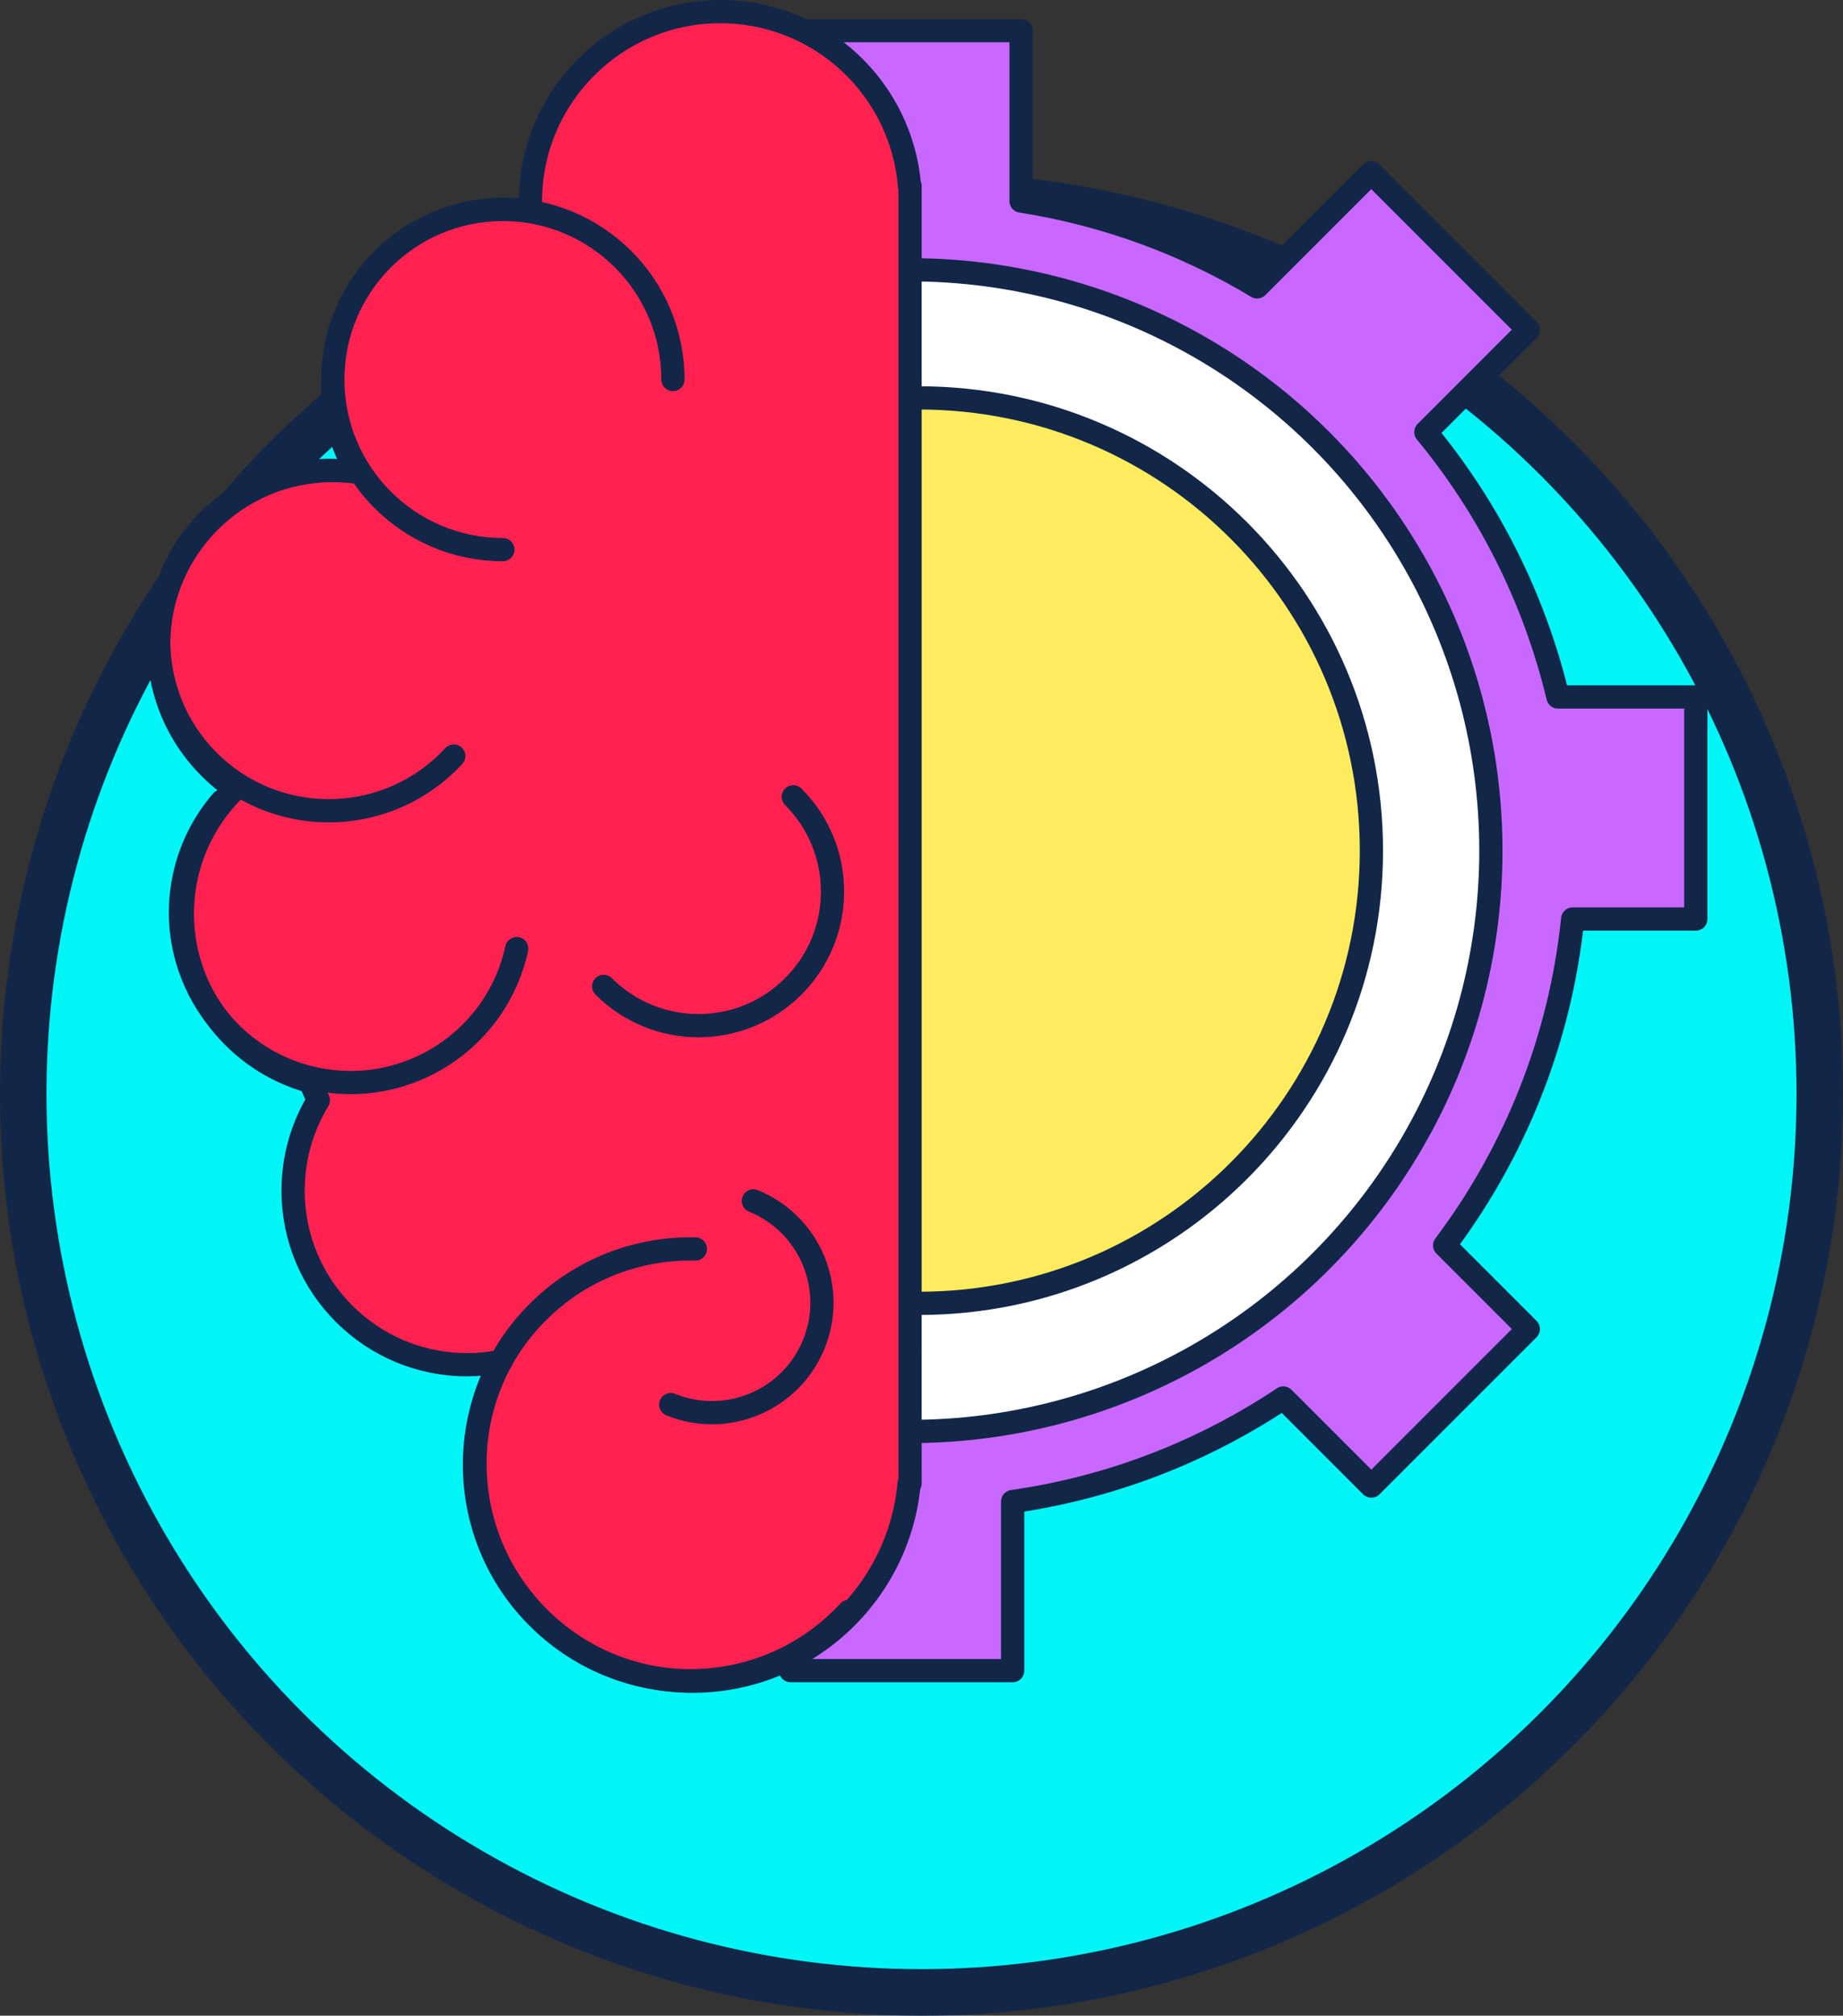
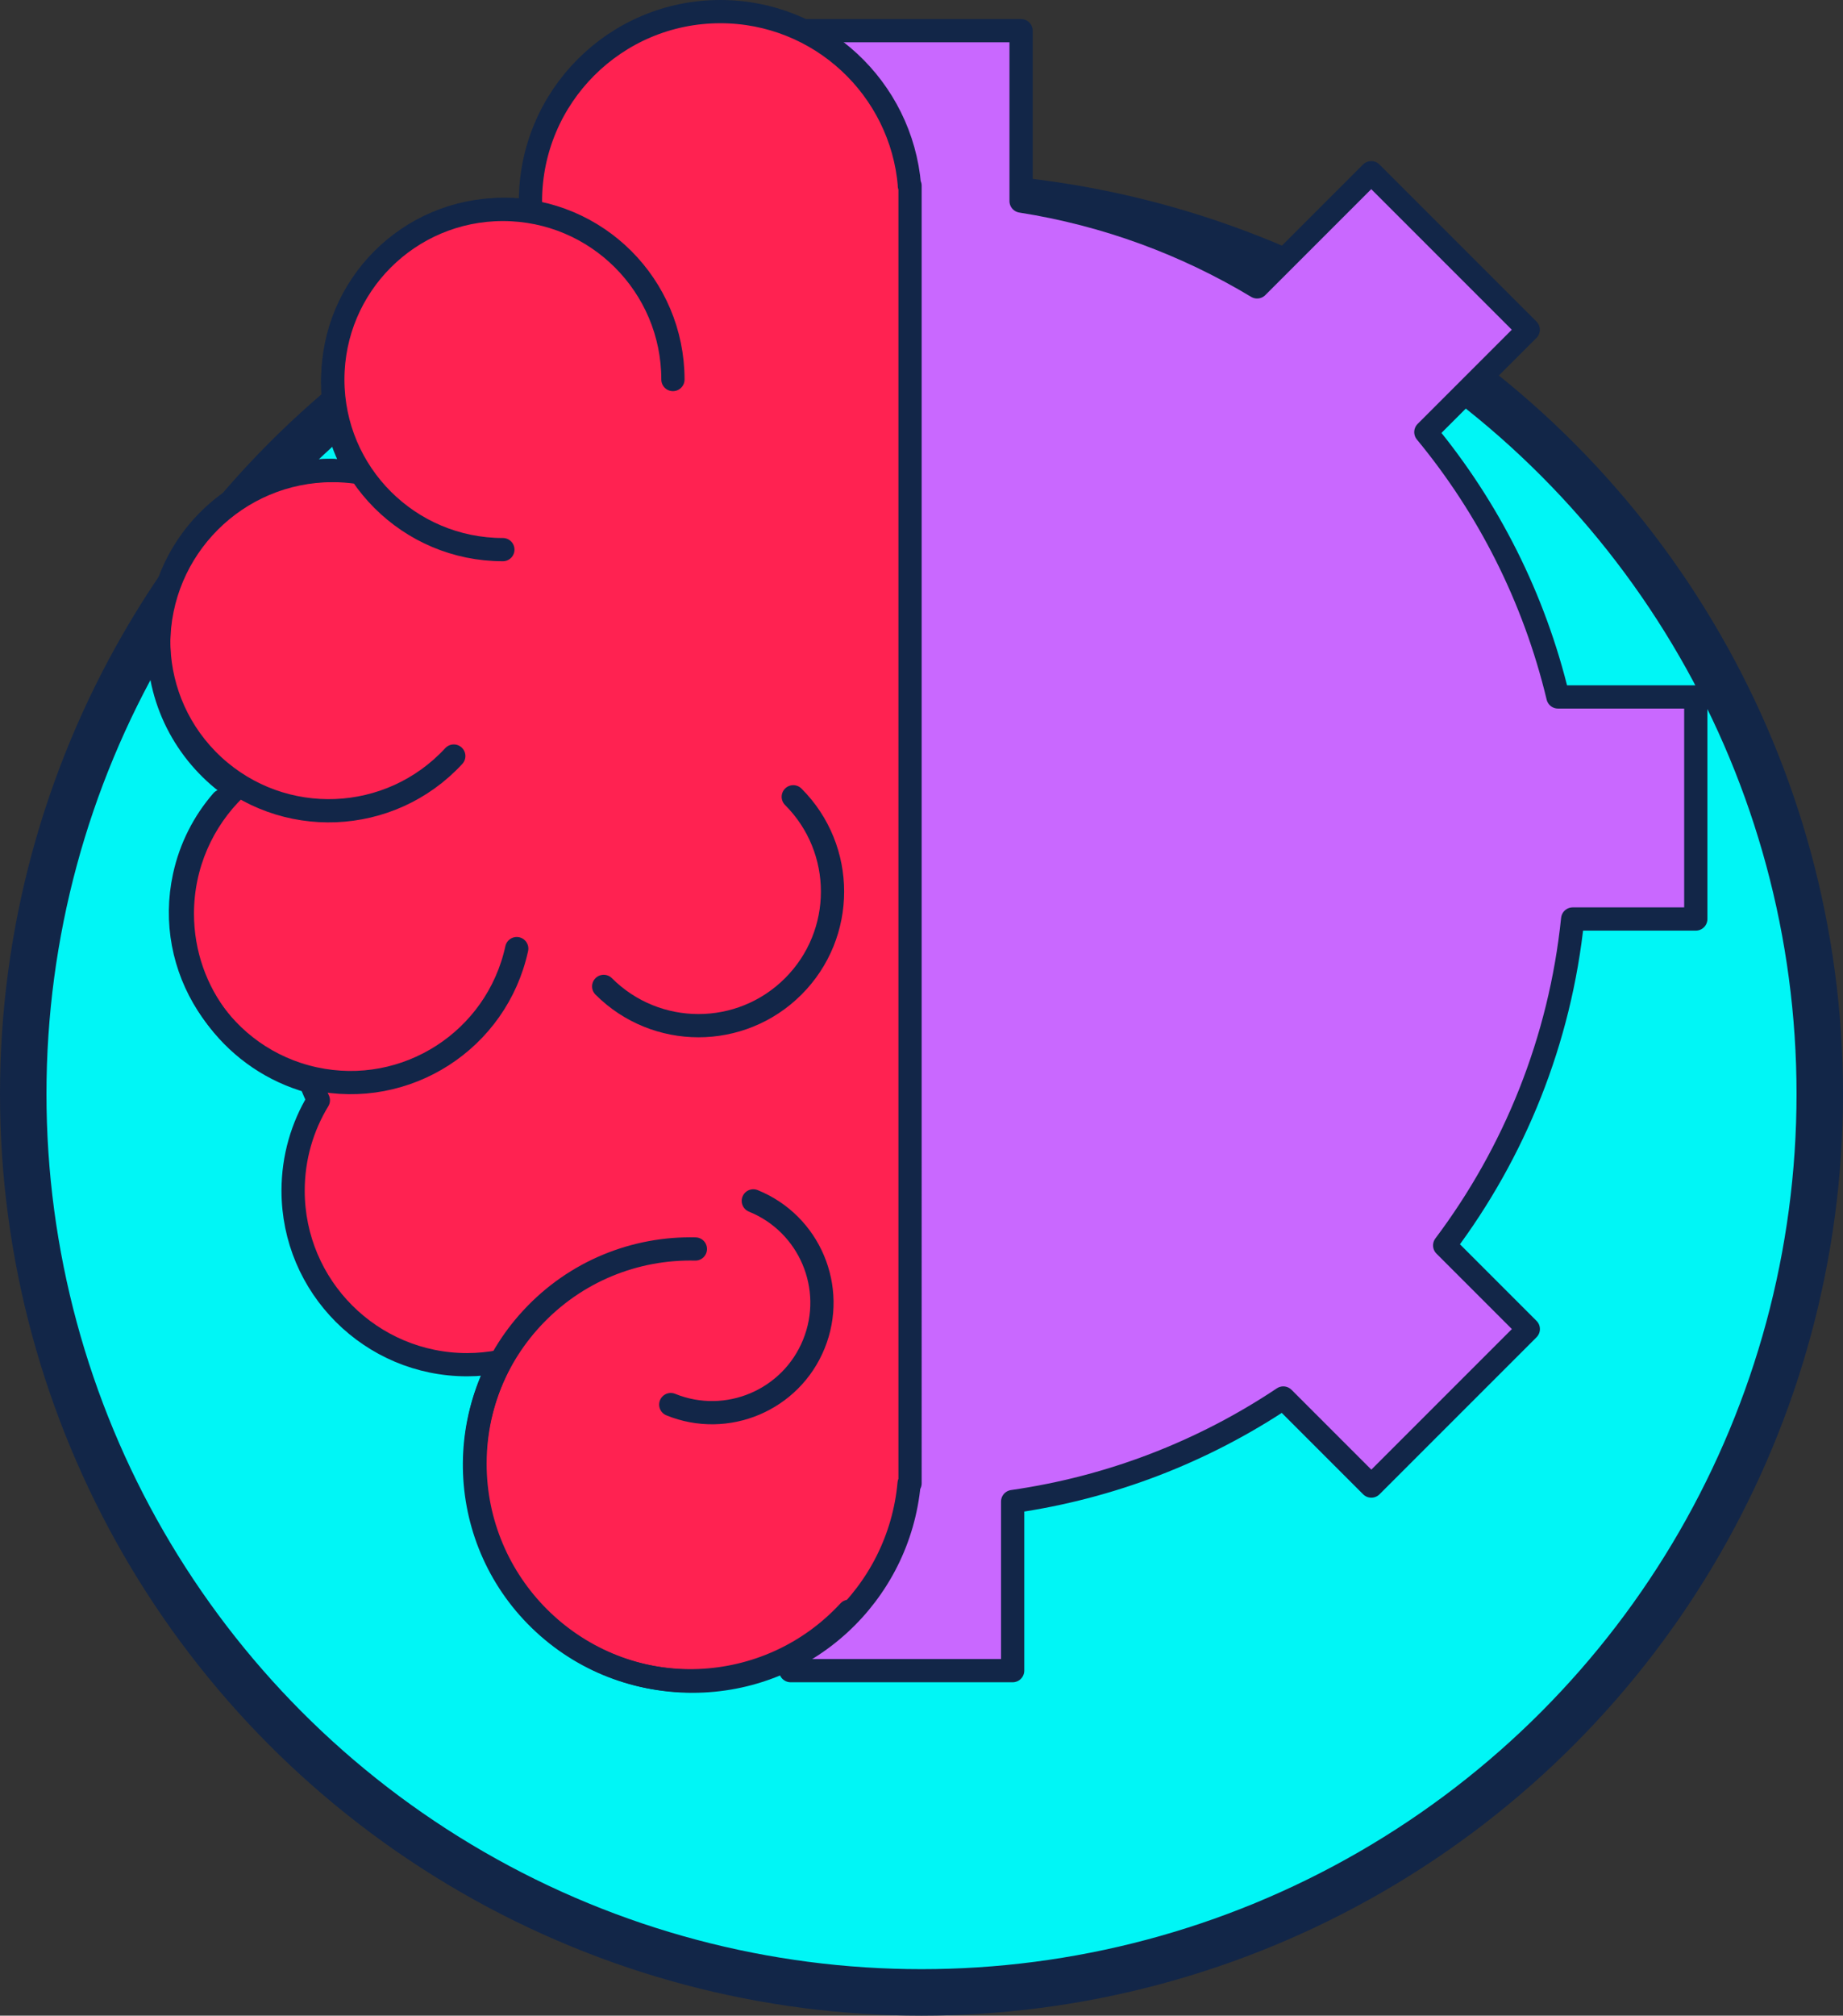
<svg xmlns="http://www.w3.org/2000/svg" id="Layer_2" viewBox="0 0 238 260.23">
  <rect x="0" y="0" width="238" height="260.23" fill="#333333" stroke="none" />
  <defs>
    <style>.cls-1{fill:#fff;}.cls-1,.cls-2,.cls-3{stroke-linecap:square;}.cls-1,.cls-2,.cls-3,.cls-4,.cls-5,.cls-6{stroke:#122648;}.cls-1,.cls-2,.cls-3,.cls-5,.cls-6{stroke-linejoin:round;stroke-width:3px;}.cls-2{fill:#ffec5e;}.cls-3{fill:#c968ff;}.cls-4{fill:#00f6f6;stroke-miterlimit:10;stroke-width:6px;}.cls-5{fill:#ff2251;}.cls-5,.cls-6{stroke-linecap:round;}.cls-6{fill:none;}</style>
  </defs>
  <g id="Layer_1-2">
    <g>
      <circle class="cls-4" cx="119" cy="141.23" r="116" />
      <g>
        <path class="cls-3" d="M116.44,187.02h-14.34v28.67h28.67v-21.83c12.79-1.83,24.66-6.5,34.95-13.37l11.37,11.37,20.27-20.27-10.8-10.8c9-11.98,14.91-26.42,16.53-42.14h15.9v-28.67h-17.8c-3.06-12.76-8.97-24.4-17.06-34.19l13.22-13.22-20.27-20.27-14.74,14.74c-9.17-5.52-19.47-9.35-30.48-11.08V3.96h-28.67v28.67h13.23" />
-         <circle class="cls-1" cx="117.54" cy="109.82" r="74.99" />
-         <path class="cls-2" d="M118.65,51.37c32.28,0,58.45,26.17,58.45,58.45s-26.17,58.45-58.45,58.45" />
        <path class="cls-5" d="M117.45,23.98c-1.04-12.58-11.57-22.48-24.43-22.48-13.54,0-24.52,10.98-24.52,24.52,0,.42,.01,.83,.03,1.24-1.01-.14-2.04-.22-3.1-.22-12.41,0-22.47,10.06-22.47,22.47,0,4.19,1.15,8.1,3.14,11.46-1.03-.14-2.08-.22-3.14-.22-12.41,0-22.47,10.06-22.47,22.47,0,7.75,3.92,14.58,9.88,18.62-4.2,4.08-6.82,9.79-6.82,16.12,0,10.35,7,19.06,16.51,21.67,.34,.81,.69,1.62,1.05,2.42-2.07,3.4-3.26,7.4-3.26,11.67,0,12.41,10.06,22.47,22.47,22.47,1.47,0,2.91-.15,4.31-.42-2.09,3.93-3.29,8.42-3.29,13.19,0,15.51,12.58,28.09,28.09,28.09,14.65,0,26.68-11.22,27.97-25.54,.04,0,.08,0,.12,0V23.97s-.06,0-.09,0Z" />
        <path class="cls-5" d="M64.94,70.96c-12.13,0-21.96-9.83-21.96-21.96s9.83-21.96,21.96-21.96,21.96,9.83,21.96,21.96" />
        <path class="cls-5" d="M102.44,102.87c6.76,6.76,6.76,17.72,0,24.48-6.76,6.76-17.72,6.76-24.48,0" />
        <path class="cls-5" d="M97.28,155.04c7.26,2.94,10.77,11.22,7.82,18.48-2.94,7.26-11.22,10.77-18.48,7.82" />
        <path class="cls-6" d="M58.6,97.61c-8.23,8.91-22.12,9.47-31.04,1.24-8.91-8.23-9.47-22.12-1.24-31.04,4.45-4.82,10.56-7.2,16.65-7.06" />
        <path class="cls-6" d="M109.63,208.03c-10.44,11.31-28.08,12.02-39.39,1.57-11.31-10.44-12.02-28.08-1.57-39.39,5.65-6.12,13.41-9.14,21.13-8.96" />
        <path class="cls-6" d="M66.73,122.47c-2.58,11.85-14.28,19.37-26.13,16.79-11.85-2.58-19.37-14.28-16.79-26.13,.81-3.73,2.53-7.03,4.87-9.73" />
      </g>
    </g>
  </g>
</svg>